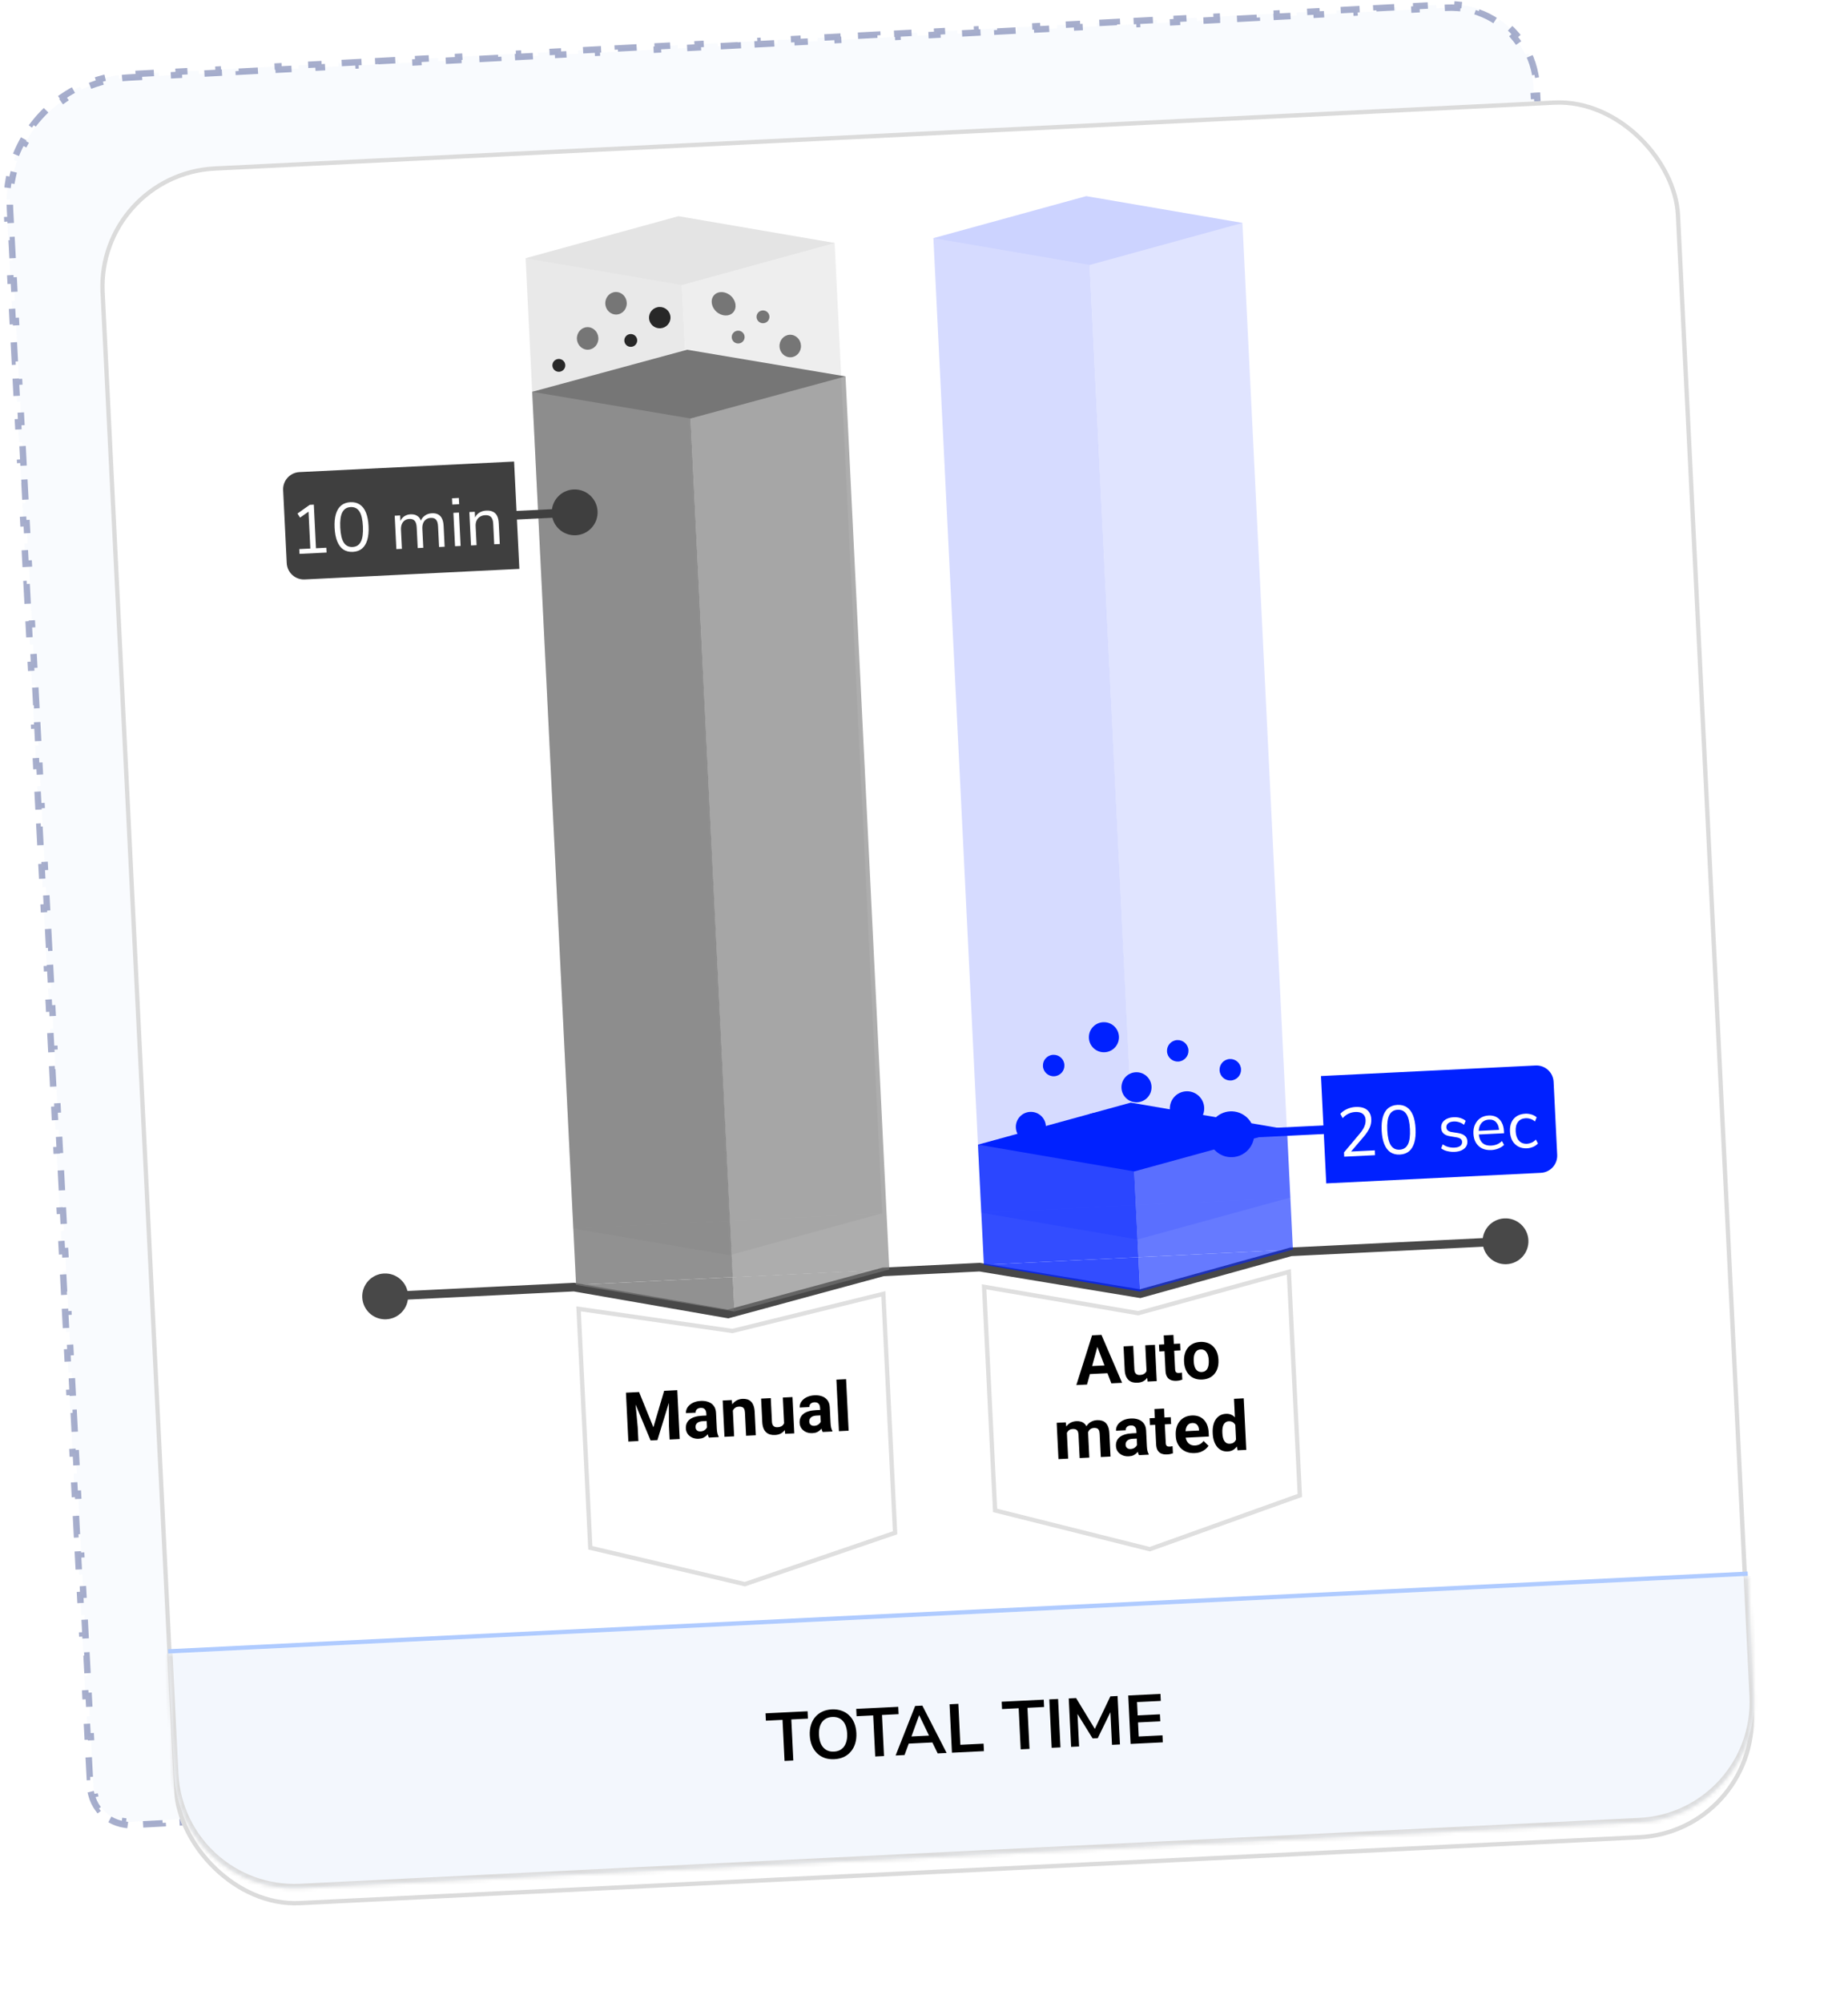
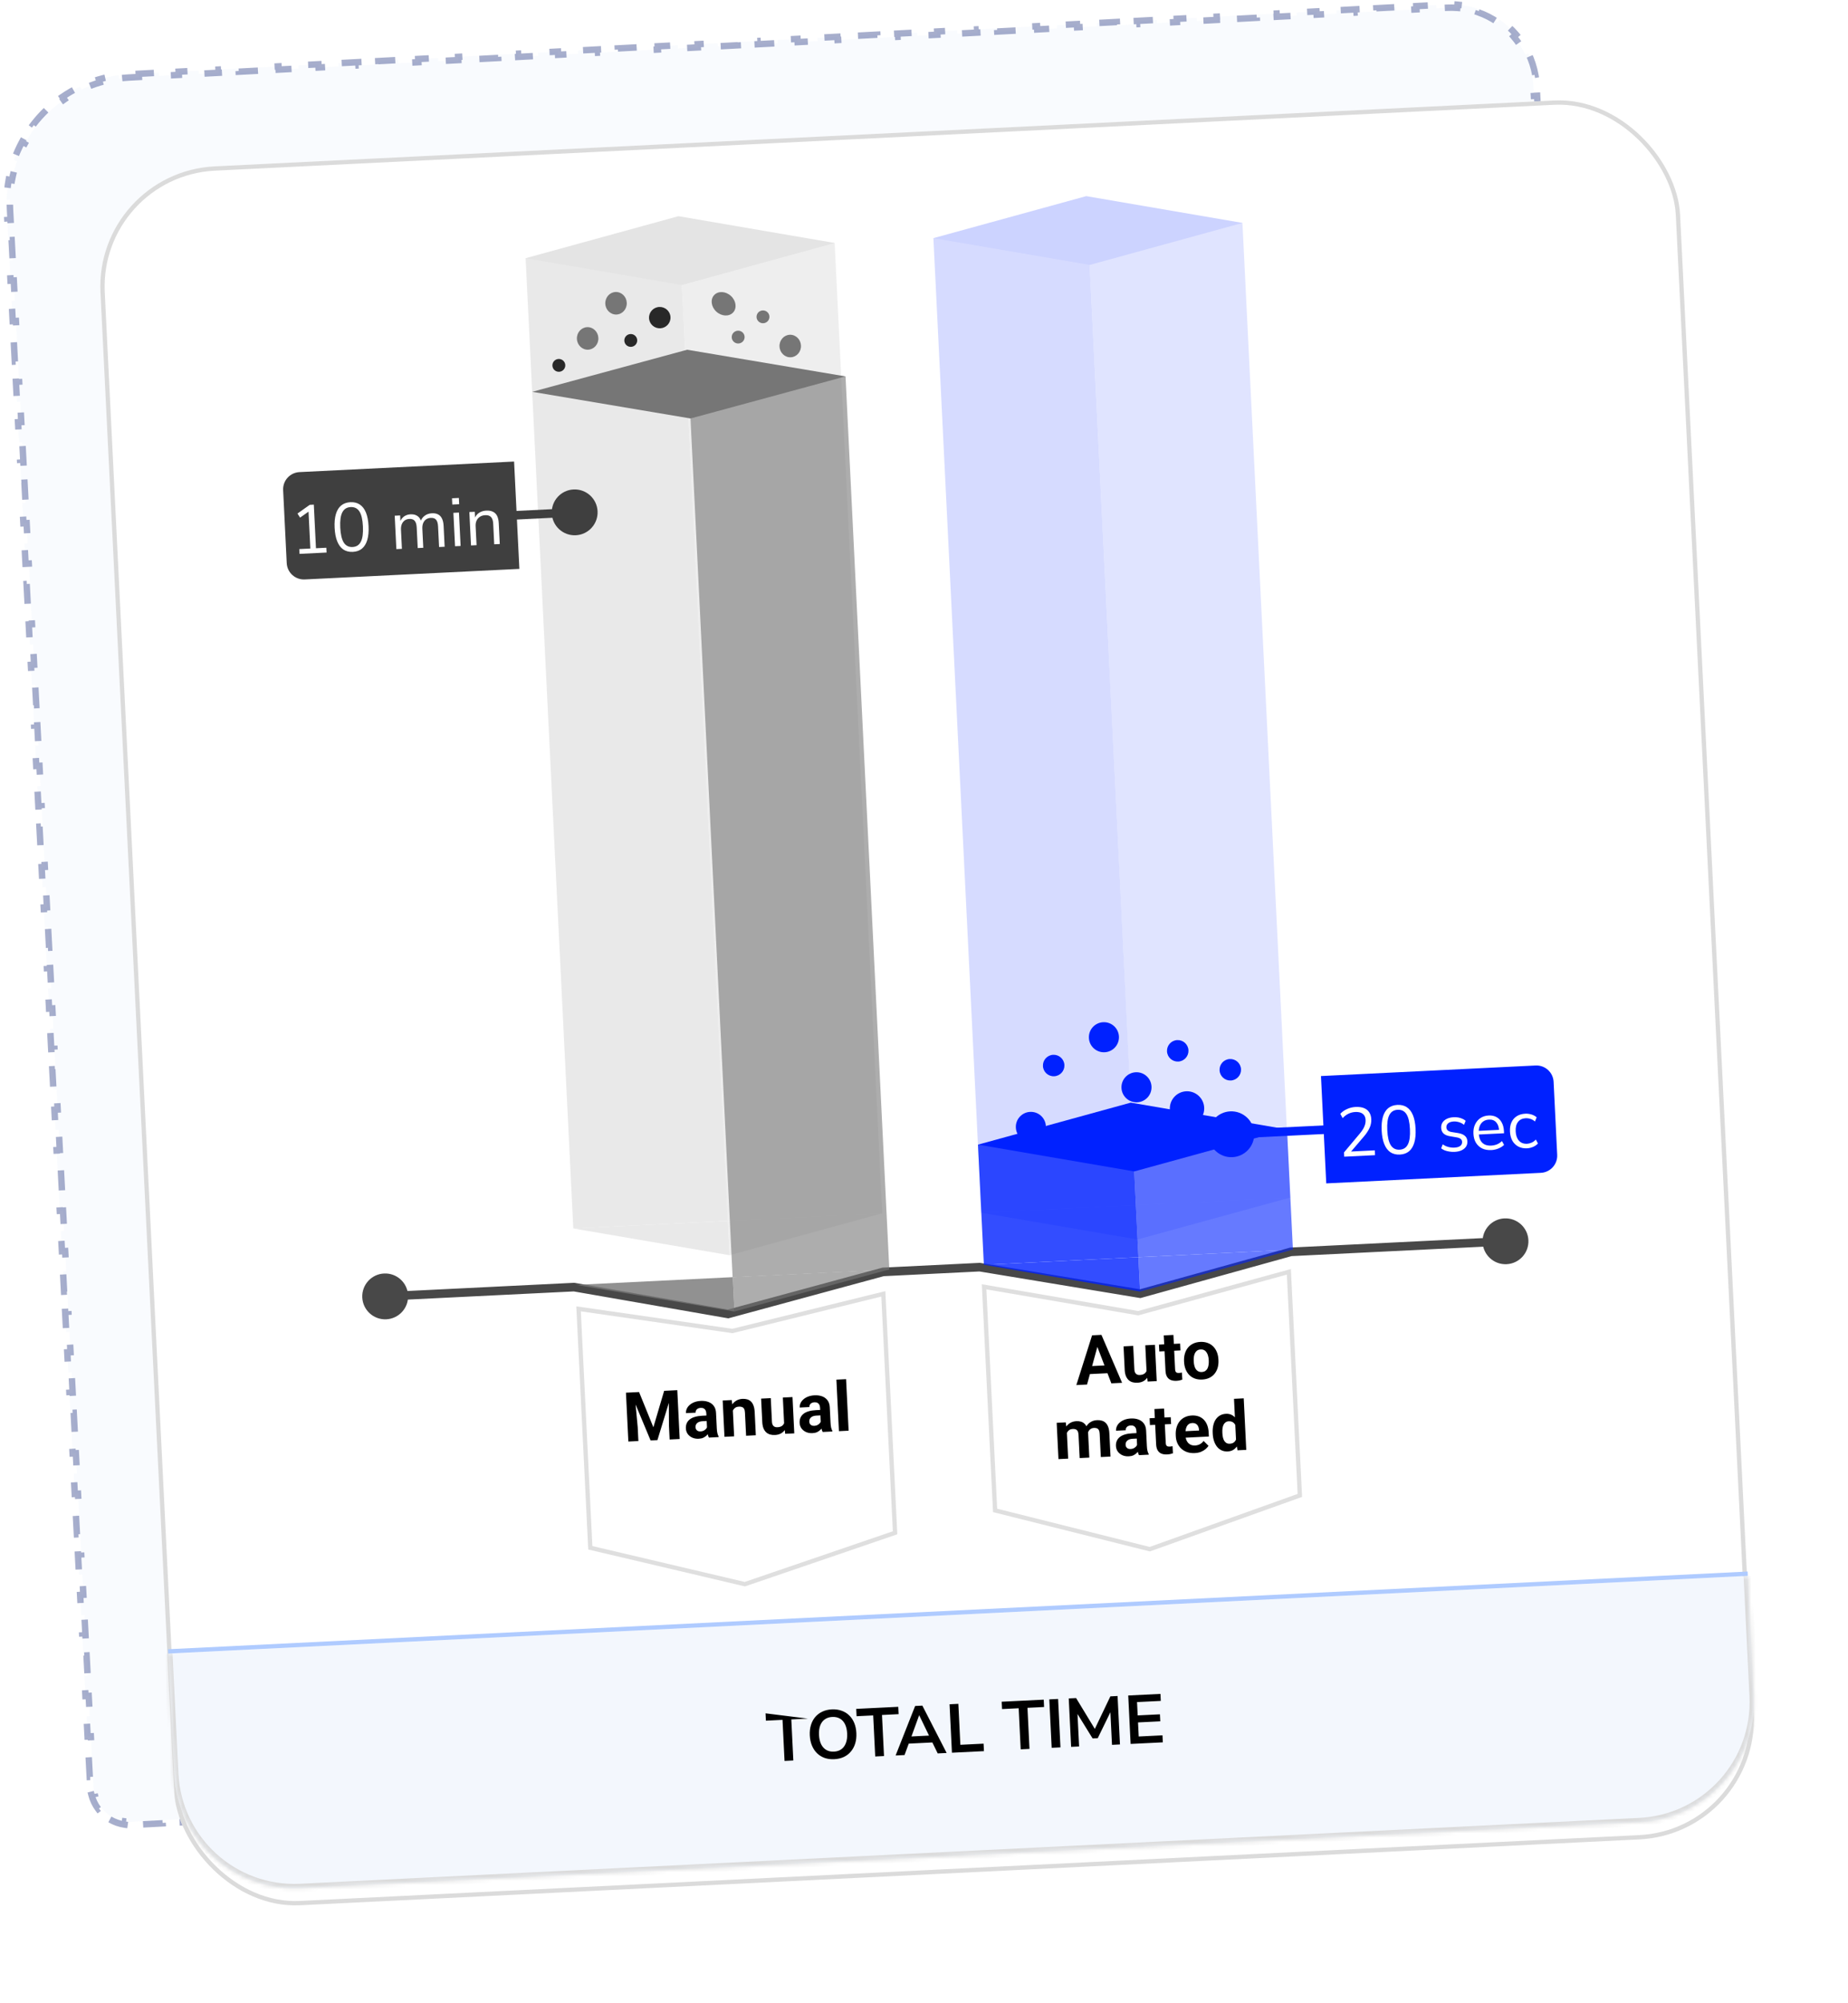
<svg xmlns="http://www.w3.org/2000/svg" width="430" height="466" viewBox="0 0 430 466" fill="none">
  <path opacity="0.54" d="M32.281 17.164L32.32 17.913L29.997 18.036C29.225 18.077 28.461 18.148 27.707 18.247L27.611 17.503C26.032 17.711 24.494 18.04 23.006 18.481L23.217 19.198C21.735 19.637 20.304 20.189 18.934 20.844L18.612 20.169C17.186 20.85 15.825 21.64 14.537 22.528L14.962 23.144C13.698 24.016 12.507 24.985 11.399 26.039L10.883 25.495C9.744 26.578 8.691 27.748 7.734 28.995L8.329 29.452C7.398 30.665 6.561 31.952 5.827 33.301L5.17 32.944C4.423 34.318 3.781 35.754 3.254 37.244L3.959 37.494C3.453 38.926 3.054 40.407 2.774 41.927L2.039 41.791C1.759 43.317 1.593 44.881 1.554 46.473L1.553 46.473L2.302 46.492C2.283 47.252 2.294 48.019 2.335 48.792L2.459 51.144L1.71 51.184L1.959 55.887L2.708 55.847L2.957 60.551L2.208 60.59L2.457 65.295L3.206 65.255L3.455 69.958L2.706 69.998L2.955 74.701L3.704 74.662L3.953 79.365L3.204 79.405L3.454 84.109L4.202 84.07L4.452 88.773L3.703 88.812L3.952 93.516L4.701 93.476L4.95 98.181L4.201 98.22L4.45 102.924L5.199 102.884L5.448 107.587L4.699 107.627L4.948 112.33L5.697 112.291L5.946 116.995L5.197 117.035L5.446 121.738L6.195 121.698L6.444 126.402L5.695 126.441L5.944 131.146L6.693 131.106L6.942 135.81L6.193 135.849L6.442 140.553L7.191 140.513L7.44 145.216L6.691 145.256L6.94 149.96L7.689 149.921L7.938 154.624L7.189 154.664L7.438 159.367L8.187 159.327L8.436 164.032L7.687 164.071L7.936 168.775L8.685 168.735L8.934 173.438L8.185 173.478L8.434 178.182L9.183 178.142L9.432 182.846L8.683 182.886L8.932 187.589L9.681 187.55L9.93 192.253L9.181 192.293L9.43 196.997L10.179 196.957L10.428 201.661L9.679 201.7L9.928 206.404L10.677 206.364L10.926 211.068L10.177 211.108L10.426 215.811L11.175 215.772L11.424 220.475L10.675 220.515L10.924 225.218L11.673 225.179L11.922 229.883L11.173 229.923L11.422 234.626L12.171 234.586L12.42 239.29L11.671 239.329L11.92 244.034L12.669 243.994L12.918 248.697L12.169 248.737L12.418 253.44L13.167 253.401L13.416 258.105L12.668 258.145L12.916 262.848L13.665 262.808L13.914 267.512L13.165 267.551L13.415 272.255L14.164 272.215L14.412 276.92L13.664 276.959L13.913 281.663L14.662 281.623L14.911 286.326L14.162 286.366L14.411 291.07L15.16 291.031L15.409 295.734L14.66 295.774L14.909 300.477L15.658 300.437L15.907 305.141L15.158 305.18L15.407 309.885L16.156 309.845L16.405 314.548L15.656 314.588L15.905 319.292L16.654 319.252L16.903 323.956L16.154 323.996L16.403 328.699L17.152 328.66L17.401 333.363L16.652 333.403L16.901 338.106L17.65 338.066L17.899 342.771L17.15 342.81L17.399 347.514L18.148 347.474L18.397 352.177L17.648 352.217L17.897 356.921L18.646 356.882L18.895 361.585L18.146 361.625L18.395 366.328L19.144 366.289L19.393 370.992L18.644 371.032L18.893 375.736L19.642 375.696L19.891 380.4L19.142 380.439L19.391 385.143L20.14 385.103L20.389 389.807L19.64 389.847L19.889 394.55L20.638 394.511L20.887 399.214L20.138 399.254L20.387 403.957L21.136 403.917L21.385 408.622L20.636 408.661L20.885 413.365L21.634 413.325L21.759 415.677C21.789 416.249 21.875 416.805 22.01 417.338L21.285 417.521C21.591 418.729 22.13 419.838 22.851 420.801L23.451 420.352C24.125 421.252 24.971 422.013 25.937 422.588L25.554 423.231C26.587 423.847 27.747 424.266 28.98 424.443L29.086 423.703C29.631 423.781 30.192 423.807 30.764 423.777L33.11 423.653L33.15 424.402L37.844 424.153L37.804 423.404L42.497 423.156L42.536 423.905L47.229 423.656L47.189 422.907L51.882 422.659L51.922 423.408L56.614 423.16L56.575 422.411L61.268 422.162L61.308 422.911L66.001 422.663L65.961 421.914L70.653 421.665L70.693 422.414L75.386 422.166L75.346 421.417L80.039 421.168L80.078 421.917L84.771 421.669L84.731 420.92L89.425 420.671L89.465 421.42L94.157 421.172L94.118 420.423L98.81 420.174L98.85 420.923L103.543 420.675L103.503 419.926L108.196 419.678L108.235 420.427L112.928 420.178L112.888 419.429L117.582 419.181L117.622 419.93L122.314 419.681L122.275 418.932L126.967 418.684L127.007 419.433L131.699 419.184L131.66 418.435L136.352 418.187L136.392 418.936L141.085 418.687L141.045 417.938L145.739 417.69L145.778 418.439L150.471 418.19L150.431 417.442L155.124 417.193L155.164 417.942L159.856 417.694L159.817 416.945L164.509 416.696L164.549 417.445L169.242 417.197L169.202 416.448L173.896 416.199L173.935 416.948L178.628 416.7L178.588 415.951L183.281 415.702L183.321 416.451L188.013 416.203L187.974 415.454L192.666 415.205L192.706 415.954L197.399 415.706L197.36 414.957L202.052 414.709L202.092 415.458L206.785 415.209L206.745 414.46L211.438 414.212L211.477 414.961L216.17 414.712L216.13 413.963L220.823 413.715L220.863 414.464L225.556 414.215L225.517 413.466L230.209 413.218L230.249 413.967L234.942 413.718L234.902 412.969L239.595 412.721L239.634 413.47L244.327 413.221L244.287 412.473L248.98 412.224L249.02 412.973L253.713 412.725L253.674 411.976L258.366 411.727L258.406 412.476L263.098 412.228L263.059 411.479L267.751 411.23L267.791 411.979L272.484 411.731L272.444 410.982L277.137 410.733L277.176 411.482L281.87 411.234L281.83 410.485L286.523 410.236L286.563 410.985L291.255 410.737L291.216 409.988L295.908 409.74L295.948 410.489L300.641 410.24L300.601 409.491L305.295 409.243L305.334 409.992L310.027 409.743L309.987 408.994L314.68 408.746L314.72 409.495L319.412 409.246L319.373 408.497L324.065 408.249L324.105 408.998L328.797 408.749L328.758 408L333.451 407.752L333.491 408.501L338.184 408.252L338.144 407.503L342.837 407.255L342.876 408.004L347.569 407.756L347.529 407.007L352.222 406.758L352.262 407.507L356.955 407.259L356.916 406.51L361.608 406.261L361.648 407.01L366.341 406.762L366.301 406.013L368.647 405.889C369.219 405.858 369.774 405.773 370.308 405.637L370.492 406.362C371.7 406.056 372.809 405.517 373.771 404.796L373.322 404.197C374.222 403.523 374.983 402.677 375.558 401.711L376.202 402.093C376.818 401.06 377.237 399.9 377.413 398.667L376.672 398.561C376.731 398.153 376.76 397.735 376.759 397.31L376.747 396.883L376.625 394.585L377.374 394.545L377.131 389.949L376.382 389.989L376.139 385.393L376.888 385.353L376.644 380.757L375.895 380.796L375.652 376.201L376.401 376.162L376.158 371.566L375.409 371.605L375.165 367.009L375.914 366.969L375.671 362.373L374.922 362.413L374.679 357.817L375.428 357.777L375.184 353.181L374.435 353.221L374.192 348.625L374.941 348.585L374.698 343.989L373.949 344.029L373.705 339.433L374.454 339.394L374.211 334.798L373.462 334.837L373.219 330.241L373.968 330.202L373.724 325.606L372.975 325.645L372.732 321.049L373.481 321.009L373.238 316.413L372.489 316.453L372.245 311.857L372.994 311.817L372.751 307.221L372.002 307.261L371.759 302.665L372.508 302.625L372.264 298.03L371.515 298.07L371.272 293.473L372.021 293.434L371.778 288.838L371.029 288.877L370.785 284.281L371.534 284.242L371.291 279.645L370.542 279.685L370.299 275.089L371.048 275.049L370.804 270.453L370.055 270.493L369.812 265.897L370.561 265.857L370.318 261.261L369.569 261.301L369.326 256.706L370.075 256.666L369.831 252.07L369.082 252.109L368.839 247.513L369.588 247.474L369.345 242.878L368.596 242.917L368.352 238.321L369.101 238.282L368.858 233.685L368.109 233.725L367.866 229.129L368.615 229.089L368.371 224.493L367.622 224.533L367.379 219.937L368.128 219.897L367.885 215.302L367.136 215.342L366.892 210.746L367.641 210.706L367.398 206.11L366.649 206.149L366.406 201.553L367.155 201.514L366.911 196.918L366.162 196.957L365.919 192.361L366.668 192.321L366.425 187.725L365.676 187.765L365.432 183.169L366.181 183.129L365.938 178.533L365.189 178.573L364.946 173.978L365.695 173.938L365.451 169.342L364.702 169.382L364.459 164.785L365.208 164.746L364.965 160.15L364.216 160.189L363.972 155.593L364.721 155.554L364.478 150.958L363.729 150.997L363.486 146.401L364.235 146.361L363.991 141.765L363.242 141.805L362.999 137.209L363.748 137.169L363.505 132.574L362.756 132.614L362.512 128.018L363.261 127.978L363.018 123.382L362.269 123.422L362.026 118.825L362.775 118.786L362.531 114.19L361.782 114.229L361.539 109.633L362.288 109.594L362.045 104.997L361.296 105.037L361.052 100.441L361.801 100.401L361.558 95.806L360.809 95.846L360.566 91.25L361.315 91.21L361.071 86.614L360.323 86.654L360.079 82.058L360.828 82.018L360.585 77.422L359.836 77.462L359.593 72.865L360.341 72.826L360.098 68.23L359.349 68.269L359.106 63.673L359.855 63.633L359.612 59.038L358.863 59.078L358.619 54.482L359.368 54.442L359.125 49.846L358.376 49.886L358.133 45.29L358.882 45.25L358.638 40.654L357.889 40.694L357.646 36.098L358.395 36.058L358.152 31.462L357.403 31.501L357.159 26.905L357.908 26.866L357.665 22.271L356.916 22.31L356.794 20.012C356.749 19.16 356.649 18.324 356.498 17.508L357.235 17.372C356.912 15.623 356.364 13.958 355.622 12.407L354.947 12.731C354.216 11.203 353.29 9.789 352.204 8.52L352.773 8.032C351.636 6.705 350.331 5.53 348.891 4.541L348.466 5.158C347.089 4.211 345.585 3.44 343.989 2.875L344.239 2.168C342.618 1.594 340.905 1.225 339.131 1.089L339.074 1.836C338.247 1.773 337.405 1.761 336.554 1.806L334.232 1.929L334.192 1.18L329.547 1.426L329.587 2.175L324.942 2.421L324.902 1.672L320.257 1.918L320.297 2.667L315.652 2.913L315.612 2.164L310.968 2.41L311.007 3.159L306.362 3.405L306.323 2.656L301.678 2.902L301.718 3.651L297.073 3.897L297.033 3.148L292.388 3.394L292.428 4.142L287.783 4.388L287.743 3.639L283.098 3.885L283.138 4.634L278.493 4.88L278.454 4.131L273.81 4.377L273.849 5.126L269.204 5.372L269.165 4.623L264.52 4.869L264.56 5.618L259.915 5.864L259.875 5.115L255.23 5.361L255.27 6.11L250.625 6.356L250.585 5.607L245.941 5.853L245.98 6.602L241.335 6.847L241.296 6.098L236.651 6.344L236.69 7.093L232.046 7.339L232.006 6.59L227.361 6.836L227.401 7.585L222.756 7.831L222.716 7.082L218.072 7.328L218.112 8.077L213.467 8.323L213.427 7.574L208.783 7.82L208.822 8.569L204.177 8.815L204.138 8.066L199.493 8.312L199.533 9.061L194.888 9.307L194.848 8.558L190.203 8.803L190.243 9.552L185.598 9.798L185.558 9.049L180.913 9.295L180.953 10.044L176.308 10.29L176.269 9.541L171.624 9.787L171.663 10.536L167.018 10.782L166.979 10.033L162.334 10.279L162.374 11.028L157.73 11.274L157.69 10.525L153.045 10.771L153.085 11.52L148.44 11.766L148.4 11.017L143.755 11.262L143.795 12.011L139.15 12.257L139.111 11.508L134.466 11.754L134.505 12.503L129.861 12.749L129.821 12L125.176 12.246L125.216 12.995L120.571 13.241L120.531 12.492L115.886 12.738L115.926 13.487L111.281 13.733L111.241 12.984L106.597 13.23L106.636 13.979L101.991 14.225L101.952 13.476L97.308 13.722L97.347 14.471L92.703 14.716L92.663 13.967L88.018 14.213L88.058 14.962L83.413 15.208L83.373 14.459L78.728 14.705L78.768 15.454L74.123 15.7L74.084 14.951L69.439 15.197L69.478 15.946L64.834 16.192L64.794 15.443L60.149 15.689L60.189 16.438L55.544 16.684L55.504 15.935L50.859 16.181L50.899 16.93L46.255 17.175L46.215 16.427L41.571 16.672L41.61 17.421L36.965 17.667L36.926 16.918L32.281 17.164Z" fill="#F3F7FD" fill-opacity="0.85" stroke="#5D6AA2" stroke-width="1.5" stroke-dasharray="4.66 4.66" />
  <g filter="url(#filter0_d_16_2418)">
    <rect x="22" y="36.076" width="368" height="405" rx="28" transform="rotate(-2.815 22 36.076)" fill="white" />
    <rect x="22.524" y="36.55" width="367" height="404" rx="27.5" transform="rotate(-2.815 22.524 36.55)" stroke="#DBDBDB" />
  </g>
  <mask id="path-4-inside-1_16_2418" fill="white">
    <path d="M39.143 384.655L406.698 366.579L408.074 394.545C408.833 409.99 396.928 423.127 381.483 423.886L69.859 439.212C54.414 439.971 41.278 428.066 40.518 412.621L39.143 384.655Z" />
  </mask>
  <path d="M39.143 384.655L406.698 366.579L408.074 394.545C408.833 409.99 396.928 423.127 381.483 423.886L69.859 439.212C54.414 439.971 41.278 428.066 40.518 412.621L39.143 384.655Z" fill="#F3F7FD" />
  <path d="M39.143 384.655L406.698 366.579L39.143 384.655ZM409.073 394.496C409.859 410.493 397.529 424.099 381.532 424.885L69.909 440.21C53.912 440.997 40.306 428.667 39.519 412.67L41.517 412.572C42.249 427.465 54.917 438.945 69.81 438.213L381.434 422.888C396.327 422.155 407.807 409.488 407.075 394.594L409.073 394.496ZM69.909 440.21C53.912 440.997 40.306 428.667 39.519 412.67L38.144 384.704L40.141 384.605L41.517 412.572C42.249 427.465 54.917 438.945 69.81 438.213L69.909 440.21ZM407.697 366.53L409.073 394.496C409.859 410.493 397.529 424.099 381.532 424.885L381.434 422.888C396.327 422.155 407.807 409.488 407.075 394.594L405.7 366.628L407.697 366.53Z" fill="#DBDBDB" mask="url(#path-4-inside-1_16_2418)" />
  <g filter="url(#filter1_d_16_2418)">
    <path d="M136.875 356.454L134.094 299.888L170.394 305.112L206.007 296.352L208.788 352.917L173.341 365.039L136.875 356.454Z" fill="white" />
    <path d="M134.623 300.47L170.322 305.607L170.419 305.621L170.514 305.597L205.537 296.983L208.271 352.566L173.316 364.52L137.356 356.054L134.623 300.47Z" stroke="#DFDFDF" />
  </g>
  <g filter="url(#filter2_d_16_2418)">
    <path d="M231.062 347.754L228.455 294.747L264.804 300.969L300.368 291.211L302.975 344.217L267.555 356.902L231.062 347.754Z" fill="white" />
    <path d="M228.985 295.345L264.72 301.462L264.83 301.48L264.937 301.452L299.899 291.857L302.457 343.871L267.529 356.38L231.543 347.358L228.985 295.345Z" stroke="#DFDFDF" />
  </g>
  <g filter="url(#filter3_d_16_2418)">
    <path d="M133.318 251.64C132.053 251.307 131.149 250.192 131.085 248.886L129.207 210.694C129.106 208.646 131.044 207.102 133.018 207.66L164.582 216.572C165.212 216.75 165.882 216.717 166.492 216.478L197.029 204.512C198.938 203.763 201.019 205.109 201.12 207.158L202.998 245.349C203.062 246.656 202.272 247.853 201.046 248.309L168.599 260.359C168.02 260.574 167.388 260.605 166.791 260.448L133.318 251.64Z" fill="white" />
  </g>
  <g filter="url(#filter4_d_16_2418)">
    <path d="M129.879 181.724C128.614 181.391 127.711 180.277 127.646 178.97L125.768 140.779C125.667 138.73 127.606 137.187 129.58 137.744L161.144 146.656C161.773 146.834 162.444 146.801 163.053 146.562L193.59 134.596C195.5 133.848 197.581 135.194 197.681 137.242L199.56 175.434C199.624 176.74 198.834 177.938 197.608 178.393L165.16 190.444C164.581 190.659 163.95 190.69 163.352 190.533L129.879 181.724Z" fill="white" />
  </g>
  <path d="M89.885 306.901C92.827 306.757 95.094 304.255 94.95 301.313C94.805 298.371 92.303 296.103 89.361 296.248C86.419 296.392 84.151 298.895 84.296 301.837C84.441 304.779 86.943 307.046 89.885 306.901ZM133.57 299.413L133.741 298.428L133.632 298.409L133.52 298.415L133.57 299.413ZM169.42 305.66L169.248 306.645L169.467 306.683L169.682 306.625L169.42 305.66ZM205.483 295.877L205.434 294.878L205.325 294.883L205.221 294.912L205.483 295.877ZM227.956 294.772L228.119 293.785L228.013 293.768L227.906 293.773L227.956 294.772ZM265.304 300.945L265.141 301.931L265.359 301.967L265.571 301.908L265.304 300.945ZM300.368 291.21L300.319 290.212L300.208 290.217L300.101 290.247L300.368 291.21ZM350.57 294.081C353.512 293.937 355.779 291.435 355.635 288.493C355.49 285.551 352.988 283.283 350.046 283.428C347.104 283.572 344.836 286.075 344.981 289.016C345.125 291.958 347.628 294.226 350.57 294.081ZM89.623 301.575L89.672 302.573L133.619 300.412L133.57 299.413L133.52 298.415L89.574 300.576L89.623 301.575ZM133.57 299.413L133.398 300.399L169.248 306.645L169.42 305.66L169.591 304.675L133.741 298.428L133.57 299.413ZM169.42 305.66L169.682 306.625L205.745 296.842L205.483 295.877L205.221 294.912L169.158 304.695L169.42 305.66ZM205.483 295.877L205.532 296.876L228.005 295.77L227.956 294.772L227.906 293.773L205.434 294.878L205.483 295.877ZM227.956 294.772L227.792 295.758L265.141 301.931L265.304 300.945L265.467 299.958L228.119 293.785L227.956 294.772ZM265.304 300.945L265.571 301.908L300.636 292.174L300.368 291.21L300.101 290.247L265.036 299.981L265.304 300.945ZM300.368 291.21L300.417 292.209L350.357 289.753L350.308 288.755L350.259 287.756L300.319 290.212L300.368 291.21Z" fill="#484848" />
  <circle cx="131.769" cy="120.285" r="2.5" transform="rotate(-92.815 131.769 120.285)" fill="#0021FF" />
  <g opacity="0.2">
    <g opacity="0.8">
      <path d="M169.749 291.999L133.4 285.777L169.356 284.009L169.749 291.999Z" fill="#767676" />
      <rect x="122.299" y="60.05" width="36" height="226" transform="rotate(-2.815 122.299 60.05)" fill="#767676" />
    </g>
    <g opacity="0.6">
      <path d="M169.749 292L205.313 282.241L169.356 284.009L169.749 292Z" fill="#767676" />
      <rect width="36" height="226" transform="matrix(-0.999 0.049 0.049 0.999 194.212 56.513)" fill="#767676" />
    </g>
    <rect width="36.878" height="36.878" transform="matrix(0.986 0.169 -0.964 0.265 157.862 50.291)" fill="#767676" />
  </g>
  <g opacity="0.8">
    <path d="M170.893 305.087L134.044 298.89L170.5 297.097L170.893 305.087Z" fill="#767676" />
-     <rect x="123.828" y="91.14" width="36.5" height="208" transform="rotate(-2.815 123.828 91.14)" fill="#767676" />
  </g>
  <g opacity="0.6">
    <path d="M170.893 305.087L206.956 295.304L170.5 297.097L170.893 305.087Z" fill="#767676" />
    <rect width="36.5" height="208" transform="matrix(-0.999 0.049 0.049 0.999 196.74 87.555)" fill="#767676" />
  </g>
  <rect width="37.366" height="37.366" transform="matrix(0.986 0.166 -0.965 0.262 159.891 81.357)" fill="#767676" />
  <g opacity="0.2">
    <g opacity="0.8">
      <path d="M264.684 288.332L228.334 282.11L264.291 280.342L264.684 288.332Z" fill="#0021FF" />
      <rect x="217.184" y="55.383" width="36" height="227" transform="rotate(-2.815 217.184 55.383)" fill="#0021FF" />
    </g>
    <g opacity="0.6">
      <path d="M264.684 288.332L300.247 278.573L264.291 280.342L264.684 288.332Z" fill="#0021FF" />
      <rect width="36" height="227" transform="matrix(-0.999 0.049 0.049 0.999 289.097 51.847)" fill="#0021FF" />
    </g>
    <rect width="36.878" height="36.878" transform="matrix(0.986 0.169 -0.964 0.265 252.748 45.625)" fill="#0021FF" />
  </g>
  <g opacity="0.8">
    <path d="M265.279 300.445L228.93 294.223L264.886 292.455L265.279 300.445Z" fill="#0021FF" />
    <rect x="227.554" y="266.257" width="36" height="28" transform="rotate(-2.815 227.554 266.257)" fill="#0021FF" />
  </g>
  <g opacity="0.6">
    <path d="M265.279 300.445L300.843 290.687L264.886 292.455L265.279 300.445Z" fill="#0021FF" />
    <rect width="36" height="28" transform="matrix(-0.999 0.049 0.049 0.999 299.468 262.72)" fill="#0021FF" />
  </g>
  <rect width="36.878" height="36.878" transform="matrix(0.986 0.169 -0.964 0.265 263.118 256.498)" fill="#0021FF" />
  <ellipse cx="146.769" cy="79.196" rx="1.491" ry="1.5" transform="rotate(87.185 146.769 79.196)" fill="#282828" />
  <ellipse cx="130.033" cy="84.994" rx="1.491" ry="1.5" transform="rotate(87.185 130.033 84.994)" fill="#282828" />
  <ellipse cx="2.991" cy="2.492" rx="2.991" ry="2.492" transform="matrix(0.737 0.676 -0.681 0.732 167.87 66.822)" fill="#767676" />
  <ellipse cx="143.34" cy="70.547" rx="2.623" ry="2.5" transform="rotate(87.185 143.34 70.547)" fill="#767676" />
  <ellipse cx="177.536" cy="73.702" rx="1.491" ry="1.5" transform="rotate(87.185 177.536 73.702)" fill="#767676" />
  <ellipse cx="153.516" cy="73.889" rx="2.485" ry="2.5" transform="rotate(87.185 153.516 73.889)" fill="#282828" />
  <ellipse cx="136.733" cy="78.725" rx="2.623" ry="2.5" transform="rotate(87.185 136.733 78.725)" fill="#767676" />
  <ellipse cx="171.761" cy="78.417" rx="1.491" ry="1.5" transform="rotate(87.185 171.761 78.417)" fill="#767676" />
  <ellipse cx="183.877" cy="80.495" rx="2.623" ry="2.5" transform="rotate(87.185 183.877 80.495)" fill="#767676" />
  <path d="M128.39 119.45C128.535 122.392 131.037 124.66 133.979 124.515C136.921 124.371 139.189 121.868 139.044 118.927C138.9 115.985 136.397 113.717 133.455 113.862C130.513 114.006 128.246 116.508 128.39 119.45ZM81.78 121.743L81.829 122.741L133.766 120.187L133.717 119.188L133.668 118.19L81.731 120.744L81.78 121.743Z" fill="#3F3F3F" />
  <path d="M291.835 263.596C291.69 260.654 289.188 258.387 286.246 258.531C283.304 258.676 281.036 261.178 281.181 264.12C281.326 267.062 283.828 269.33 286.77 269.185C289.712 269.04 291.979 266.538 291.835 263.596ZM317.97 262.311L317.921 261.312L286.459 262.859L286.508 263.858L286.557 264.857L318.019 263.31L317.97 262.311Z" fill="#0021FF" />
  <path d="M307.368 250.317L357.307 247.861C359.514 247.753 361.391 249.454 361.499 251.66L362.334 268.64C362.443 270.846 360.742 272.723 358.535 272.831L308.596 275.287L307.368 250.317Z" fill="#0021FF" />
  <path d="M312.775 269.074L312.726 268.083L316.373 263.739C316.716 263.327 316.991 262.945 317.198 262.593C317.404 262.231 317.553 261.882 317.643 261.546C317.733 261.211 317.77 260.872 317.753 260.531C317.722 259.892 317.501 259.417 317.09 259.106C316.69 258.784 316.117 258.642 315.371 258.678C314.796 258.707 314.263 258.839 313.773 259.077C313.293 259.304 312.84 259.646 312.414 260.105L311.868 259.107C312.263 258.66 312.773 258.293 313.4 258.006C314.037 257.708 314.712 257.541 315.426 257.506C316.182 257.469 316.827 257.555 317.361 257.763C317.894 257.972 318.306 258.299 318.594 258.744C318.883 259.178 319.043 259.72 319.075 260.37C319.092 260.711 319.066 261.049 318.997 261.383C318.938 261.707 318.831 262.038 318.677 262.376C318.533 262.704 318.341 263.044 318.102 263.398C317.874 263.751 317.593 264.117 317.259 264.496L314.048 268.259L314.03 267.891L319.895 267.603L319.95 268.721L312.775 269.074ZM325.72 268.582C324.868 268.624 324.132 268.441 323.514 268.034C322.906 267.615 322.432 266.981 322.091 266.133C321.751 265.285 321.55 264.237 321.488 262.991C321.426 261.734 321.524 260.672 321.78 259.805C322.036 258.927 322.446 258.256 323.011 257.79C323.586 257.324 324.299 257.07 325.152 257.028C326.015 256.985 326.75 257.168 327.357 257.576C327.965 257.984 328.439 258.607 328.779 259.445C329.119 260.282 329.32 261.33 329.382 262.587C329.444 263.844 329.347 264.911 329.091 265.789C328.835 266.667 328.425 267.343 327.861 267.82C327.297 268.285 326.583 268.539 325.72 268.582ZM325.664 267.447C326.559 267.403 327.201 266.993 327.59 266.215C327.99 265.437 328.15 264.249 328.071 262.651C327.993 261.053 327.722 259.897 327.26 259.183C326.797 258.458 326.113 258.118 325.208 258.162C324.323 258.206 323.681 258.611 323.281 259.379C322.881 260.146 322.72 261.323 322.798 262.911C322.876 264.509 323.147 265.675 323.611 266.411C324.085 267.146 324.769 267.491 325.664 267.447ZM338.448 267.956C338.043 267.976 337.647 267.953 337.259 267.886C336.882 267.83 336.525 267.741 336.188 267.618C335.861 267.485 335.576 267.323 335.331 267.132L335.702 266.201C335.968 266.391 336.253 266.547 336.558 266.671C336.863 266.784 337.171 266.865 337.483 266.914C337.795 266.963 338.111 266.979 338.431 266.964C339.038 266.934 339.491 266.799 339.789 266.56C340.087 266.321 340.226 266.01 340.207 265.627C340.193 265.328 340.08 265.099 339.869 264.938C339.658 264.767 339.331 264.645 338.89 264.57L337.42 264.322C336.742 264.217 336.229 264.001 335.882 263.677C335.546 263.352 335.364 262.917 335.338 262.374C335.314 261.895 335.417 261.478 335.645 261.125C335.883 260.761 336.227 260.472 336.675 260.258C337.124 260.043 337.652 259.921 338.259 259.891C338.622 259.874 338.97 259.894 339.304 259.952C339.638 260.011 339.952 260.107 340.247 260.242C340.552 260.366 340.816 260.529 341.04 260.732L340.653 261.664C340.441 261.482 340.205 261.334 339.943 261.218C339.68 261.092 339.409 261.004 339.129 260.954C338.859 260.893 338.585 260.869 338.308 260.882C337.711 260.912 337.264 261.051 336.967 261.301C336.67 261.55 336.53 261.867 336.549 262.25C336.564 262.549 336.672 262.789 336.873 262.971C337.074 263.154 337.379 263.277 337.788 263.343L339.257 263.575C339.957 263.69 340.486 263.904 340.843 264.218C341.21 264.52 341.408 264.948 341.435 265.502C341.458 265.971 341.35 266.387 341.112 266.752C340.873 267.105 340.524 267.389 340.064 267.604C339.615 267.808 339.076 267.925 338.448 267.956ZM347.02 267.534C346.2 267.575 345.484 267.45 344.871 267.159C344.269 266.858 343.788 266.417 343.429 265.837C343.08 265.256 342.885 264.55 342.844 263.719C342.804 262.909 342.929 262.198 343.22 261.586C343.509 260.963 343.923 260.467 344.46 260.099C345.008 259.73 345.65 259.528 346.385 259.492C347.088 259.457 347.697 259.582 348.213 259.866C348.729 260.151 349.134 260.569 349.428 261.12C349.733 261.671 349.905 262.341 349.944 263.129L349.968 263.625L343.847 263.926L343.806 263.079L349.063 262.82L348.818 263.041C348.776 262.188 348.552 261.537 348.145 261.087C347.749 260.626 347.188 260.413 346.464 260.449C345.92 260.476 345.463 260.626 345.092 260.901C344.731 261.164 344.466 261.525 344.296 261.981C344.126 262.428 344.055 262.944 344.084 263.53L344.089 263.626C344.121 264.275 344.249 264.819 344.474 265.257C344.709 265.694 345.04 266.019 345.467 266.233C345.893 266.436 346.394 266.524 346.969 266.496C347.427 266.473 347.866 266.382 348.286 266.223C348.715 266.052 349.113 265.792 349.481 265.443L349.973 266.332C349.637 266.669 349.202 266.946 348.668 267.165C348.134 267.383 347.585 267.507 347.02 267.534ZM355.318 267.126C354.54 267.165 353.861 267.027 353.279 266.714C352.698 266.401 352.238 265.948 351.899 265.356C351.57 264.753 351.386 264.046 351.346 263.237C351.306 262.416 351.42 261.701 351.689 261.089C351.969 260.477 352.383 259.998 352.932 259.65C353.481 259.303 354.144 259.11 354.922 259.072C355.401 259.048 355.88 259.11 356.357 259.258C356.834 259.405 357.235 259.626 357.559 259.919L357.158 260.884C356.834 260.601 356.482 260.4 356.103 260.279C355.734 260.159 355.384 260.107 355.054 260.123C354.244 260.163 353.633 260.449 353.222 260.982C352.81 261.504 352.627 262.239 352.673 263.187C352.719 264.114 352.974 264.839 353.437 265.361C353.9 265.872 354.536 266.107 355.346 266.068C355.676 266.051 356.019 265.965 356.375 265.809C356.741 265.652 357.071 265.411 357.364 265.087L357.858 266.008C357.564 266.332 357.182 266.597 356.712 266.801C356.251 266.995 355.787 267.103 355.318 267.126Z" fill="white" />
  <path d="M119.62 107.367L69.68 109.823C67.474 109.931 65.773 111.808 65.881 114.015L66.716 130.994C66.825 133.2 68.701 134.901 70.908 134.793L120.848 132.337L119.62 107.367Z" fill="#3F3F3F" />
  <path d="M69.692 128.845L69.637 127.727L72.21 127.6L71.767 118.587L72.454 118.553L69.822 120.413L69.215 119.465L72.079 117.434L73.021 117.388L73.52 127.536L75.933 127.417L75.989 128.536L69.692 128.845ZM82.094 128.379C81.242 128.421 80.507 128.239 79.888 127.831C79.28 127.412 78.806 126.779 78.465 125.931C78.125 125.082 77.924 124.035 77.862 122.789C77.8 121.531 77.898 120.469 78.154 119.602C78.41 118.725 78.82 118.053 79.385 117.588C79.96 117.121 80.673 116.867 81.526 116.825C82.389 116.783 83.124 116.966 83.731 117.374C84.339 117.782 84.813 118.405 85.153 119.242C85.493 120.08 85.694 121.127 85.756 122.384C85.818 123.641 85.721 124.709 85.465 125.587C85.209 126.464 84.799 127.141 84.235 127.617C83.671 128.083 82.957 128.337 82.094 128.379ZM82.038 127.245C82.933 127.201 83.575 126.79 83.964 126.013C84.364 125.235 84.524 124.047 84.445 122.449C84.367 120.851 84.096 119.695 83.634 118.98C83.171 118.256 82.487 117.916 81.582 117.96C80.697 118.004 80.055 118.409 79.655 119.176C79.255 119.943 79.094 121.121 79.172 122.708C79.25 124.306 79.521 125.473 79.985 126.208C80.459 126.943 81.143 127.289 82.038 127.245ZM92.226 127.737L91.844 119.97L93.106 119.908L93.191 121.634L93.015 121.643C93.124 121.242 93.294 120.898 93.525 120.609C93.767 120.308 94.055 120.081 94.389 119.925C94.733 119.759 95.113 119.665 95.528 119.645C96.189 119.613 96.729 119.746 97.15 120.046C97.581 120.334 97.881 120.806 98.052 121.459L97.813 121.471C97.975 120.865 98.293 120.379 98.766 120.014C99.25 119.638 99.822 119.434 100.482 119.401C101.068 119.373 101.553 119.461 101.937 119.666C102.332 119.871 102.636 120.198 102.85 120.647C103.064 121.085 103.188 121.65 103.222 122.342L103.46 127.185L102.166 127.248L101.931 122.47C101.896 121.756 101.747 121.24 101.486 120.922C101.224 120.593 100.8 120.443 100.215 120.472C99.799 120.492 99.436 120.612 99.127 120.83C98.828 121.047 98.602 121.347 98.45 121.728C98.308 122.098 98.249 122.534 98.274 123.034L98.49 127.429L97.196 127.493L96.961 122.714C96.926 122.001 96.772 121.485 96.5 121.167C96.238 120.838 95.82 120.688 95.245 120.716C94.818 120.737 94.456 120.857 94.157 121.074C93.858 121.292 93.632 121.591 93.48 121.972C93.338 122.343 93.279 122.778 93.304 123.279L93.52 127.673L92.226 127.737ZM105.244 117.373L105.172 115.919L106.77 115.84L106.842 117.294L105.244 117.373ZM105.88 127.066L105.498 119.299L106.793 119.235L107.175 127.002L105.88 127.066ZM109.595 126.883L109.213 119.116L110.475 119.054L110.56 120.78L110.384 120.789C110.578 120.16 110.917 119.679 111.403 119.345C111.898 119 112.476 118.812 113.137 118.779C113.755 118.749 114.272 118.835 114.688 119.039C115.113 119.232 115.439 119.552 115.664 120C115.889 120.449 116.018 121.019 116.052 121.711L116.291 126.554L114.996 126.617L114.762 121.855C114.738 121.376 114.655 120.984 114.512 120.682C114.38 120.379 114.177 120.159 113.903 120.023C113.64 119.886 113.301 119.828 112.885 119.849C112.416 119.872 112.011 119.993 111.67 120.213C111.328 120.433 111.07 120.728 110.896 121.1C110.722 121.472 110.647 121.902 110.671 122.393L110.889 126.819L109.595 126.883Z" fill="white" />
  <path d="M146.719 323.922L148.701 323.825L152.03 332.023L154.538 323.538L156.52 323.44L152.974 335.003L151.382 335.082L146.719 323.922ZM145.65 323.975L147.624 323.878L148.383 331.991L148.542 335.221L146.209 335.336L145.65 323.975ZM155.615 323.485L157.596 323.387L158.155 334.749L155.814 334.864L155.655 331.633L155.615 323.485ZM164.53 332.526L164.345 328.765C164.332 328.495 164.276 328.266 164.179 328.077C164.08 327.884 163.935 327.737 163.742 327.637C163.555 327.537 163.316 327.494 163.024 327.508C162.775 327.521 162.561 327.576 162.383 327.673C162.205 327.765 162.071 327.894 161.98 328.06C161.889 328.221 161.848 328.408 161.859 328.622L159.611 328.732C159.594 328.373 159.66 328.028 159.811 327.698C159.961 327.367 160.189 327.072 160.495 326.812C160.8 326.546 161.167 326.333 161.597 326.171C162.033 326.008 162.523 325.914 163.07 325.887C163.725 325.855 164.313 325.935 164.834 326.129C165.354 326.322 165.771 326.63 166.084 327.053C166.402 327.475 166.577 328.014 166.609 328.67L166.787 332.283C166.809 332.745 166.857 333.124 166.929 333.418C167 333.706 167.096 333.957 167.216 334.17L167.222 334.303L164.952 334.414C164.831 334.191 164.734 333.909 164.66 333.568C164.591 333.222 164.547 332.875 164.53 332.526ZM164.668 329.274L164.746 330.545L163.489 330.606C163.193 330.621 162.937 330.668 162.722 330.746C162.507 330.824 162.332 330.929 162.198 331.061C162.063 331.188 161.966 331.333 161.906 331.498C161.852 331.662 161.829 331.841 161.839 332.033C161.848 332.226 161.901 332.398 161.997 332.549C162.093 332.696 162.226 332.809 162.397 332.889C162.568 332.965 162.765 332.997 162.989 332.986C163.327 332.969 163.617 332.887 163.86 332.739C164.103 332.592 164.288 332.416 164.413 332.212C164.544 332.007 164.608 331.816 164.604 331.639L165.244 332.562C165.171 332.779 165.068 333.006 164.933 333.242C164.804 333.478 164.635 333.702 164.427 333.916C164.218 334.124 163.963 334.301 163.663 334.446C163.362 334.586 163.001 334.667 162.579 334.687C162.044 334.714 161.552 334.631 161.105 334.439C160.662 334.242 160.304 333.96 160.03 333.593C159.762 333.22 159.615 332.789 159.591 332.3C159.57 331.858 159.634 331.461 159.783 331.109C159.933 330.758 160.163 330.457 160.474 330.207C160.79 329.952 161.19 329.752 161.673 329.609C162.155 329.46 162.719 329.369 163.364 329.338L164.668 329.274ZM170.493 327.485L170.82 334.126L168.572 334.236L168.157 325.793L170.264 325.69L170.493 327.485ZM170.27 329.624L169.661 329.654C169.63 329.03 169.683 328.464 169.82 327.956C169.957 327.444 170.162 327.004 170.436 326.636C170.709 326.262 171.042 325.972 171.433 325.765C171.829 325.553 172.277 325.434 172.777 325.41C173.172 325.39 173.536 325.43 173.87 325.528C174.203 325.626 174.493 325.795 174.739 326.033C174.991 326.271 175.189 326.592 175.334 326.997C175.485 327.401 175.574 327.9 175.603 328.493L175.868 333.877L173.605 333.989L173.34 328.597C173.322 328.222 173.255 327.933 173.141 327.731C173.027 327.528 172.866 327.389 172.659 327.316C172.457 327.237 172.211 327.205 171.919 327.22C171.617 327.234 171.358 327.307 171.14 327.438C170.927 327.568 170.753 327.744 170.618 327.964C170.488 328.179 170.393 328.429 170.334 328.713C170.275 328.998 170.254 329.301 170.27 329.624ZM182.472 331.527L182.156 325.105L184.403 324.994L184.818 333.437L182.704 333.541L182.472 331.527ZM182.636 329.782L183.299 329.734C183.326 330.296 183.287 330.822 183.181 331.312C183.074 331.797 182.9 332.223 182.657 332.589C182.414 332.951 182.1 333.24 181.714 333.457C181.328 333.669 180.867 333.788 180.331 333.814C179.92 333.835 179.538 333.796 179.184 333.699C178.835 333.596 178.529 333.426 178.267 333.188C178.01 332.946 177.801 332.63 177.642 332.241C177.487 331.848 177.395 331.37 177.368 330.808L177.099 325.354L179.347 325.243L179.616 330.713C179.628 330.963 179.667 331.172 179.733 331.341C179.804 331.509 179.896 331.646 180.011 331.749C180.125 331.853 180.257 331.925 180.405 331.965C180.558 332.004 180.726 332.019 180.908 332.01C181.371 331.988 181.73 331.876 181.986 331.676C182.247 331.475 182.425 331.211 182.518 330.883C182.617 330.55 182.656 330.183 182.636 329.782ZM190.998 331.225L190.813 327.464C190.8 327.193 190.744 326.964 190.647 326.776C190.548 326.582 190.403 326.436 190.21 326.336C190.023 326.235 189.784 326.192 189.492 326.207C189.243 326.219 189.029 326.274 188.851 326.371C188.673 326.463 188.539 326.593 188.448 326.759C188.357 326.92 188.316 327.107 188.327 327.32L186.079 327.431C186.062 327.072 186.128 326.727 186.279 326.396C186.43 326.065 186.657 325.77 186.963 325.51C187.268 325.245 187.635 325.031 188.065 324.869C188.501 324.707 188.991 324.612 189.538 324.585C190.193 324.553 190.781 324.634 191.302 324.827C191.822 325.021 192.239 325.329 192.552 325.751C192.87 326.174 193.045 326.713 193.077 327.368L193.255 330.981C193.277 331.444 193.325 331.822 193.397 332.116C193.468 332.404 193.564 332.655 193.684 332.868L193.69 333.001L191.42 333.113C191.299 332.889 191.202 332.607 191.128 332.267C191.059 331.921 191.015 331.573 190.998 331.225ZM191.136 327.972L191.214 329.243L189.957 329.305C189.661 329.319 189.405 329.366 189.19 329.444C188.975 329.523 188.8 329.628 188.666 329.759C188.531 329.886 188.434 330.032 188.374 330.196C188.32 330.361 188.297 330.539 188.307 330.731C188.316 330.924 188.369 331.096 188.465 331.248C188.561 331.394 188.694 331.508 188.865 331.588C189.036 331.663 189.233 331.695 189.457 331.684C189.795 331.667 190.085 331.585 190.328 331.438C190.571 331.29 190.756 331.114 190.881 330.91C191.012 330.705 191.076 330.514 191.072 330.337L191.712 331.26C191.639 331.477 191.536 331.704 191.401 331.94C191.272 332.176 191.103 332.401 190.895 332.614C190.686 332.823 190.431 333 190.131 333.145C189.83 333.285 189.469 333.365 189.047 333.386C188.512 333.412 188.02 333.329 187.573 333.138C187.13 332.94 186.772 332.658 186.498 332.291C186.23 331.918 186.083 331.487 186.059 330.998C186.038 330.556 186.102 330.159 186.251 329.808C186.401 329.456 186.631 329.156 186.942 328.906C187.258 328.65 187.658 328.451 188.141 328.307C188.623 328.158 189.187 328.068 189.832 328.036L191.136 327.972ZM196.87 320.83L197.459 332.816L195.204 332.927L194.615 320.941L196.87 320.83Z" fill="black" />
-   <path d="M182.55 409.641L182.08 400.084L178.212 400.274L178.128 398.564L187.908 398.083L187.993 399.793L184.125 399.984L184.595 409.54L182.55 409.641ZM194.13 409.231C193.309 409.272 192.557 409.175 191.873 408.942C191.198 408.697 190.609 408.331 190.105 407.843C189.611 407.355 189.218 406.76 188.927 406.059C188.637 405.358 188.47 404.57 188.427 403.697C188.383 402.812 188.472 402.012 188.693 401.297C188.914 400.57 189.246 399.945 189.69 399.421C190.145 398.887 190.695 398.47 191.343 398.171C192 397.861 192.739 397.686 193.56 397.645C194.38 397.605 195.127 397.707 195.802 397.952C196.486 398.185 197.075 398.54 197.568 399.018C198.072 399.495 198.47 400.084 198.76 400.786C199.051 401.476 199.217 402.264 199.261 403.148C199.304 404.032 199.216 404.837 198.995 405.564C198.775 406.29 198.437 406.921 197.983 407.456C197.539 407.99 196.989 408.413 196.331 408.723C195.684 409.021 194.95 409.191 194.13 409.231ZM194.043 407.473C194.736 407.439 195.314 407.251 195.777 406.908C196.252 406.564 196.602 406.082 196.828 405.462C197.064 404.842 197.162 404.111 197.12 403.269C197.078 402.417 196.915 401.699 196.63 401.115C196.344 400.52 195.949 400.08 195.444 399.795C194.938 399.5 194.339 399.369 193.646 399.403C192.964 399.437 192.386 399.625 191.912 399.969C191.437 400.302 191.081 400.779 190.845 401.399C190.619 402.008 190.526 402.739 190.568 403.591C190.61 404.433 190.773 405.151 191.059 405.746C191.355 406.34 191.756 406.785 192.262 407.08C192.767 407.376 193.361 407.507 194.043 407.473ZM203.649 408.603L203.179 399.046L199.312 399.237L199.228 397.527L209.008 397.046L209.092 398.756L205.225 398.946L205.695 408.502L203.649 408.603ZM208.395 408.37L212.939 396.852L214.617 396.77L220.269 407.786L218.191 407.888L216.677 404.79L217.568 405.307L210.824 405.639L211.659 405.037L210.472 408.267L208.395 408.37ZM213.863 399.034L211.887 404.465L211.447 403.974L216.784 403.712L216.41 404.243L213.895 399.032L213.863 399.034ZM221.501 407.725L220.947 396.459L222.993 396.358L223.461 405.883L228.863 405.617L228.948 407.359L221.501 407.725ZM237.499 406.938L237.029 397.382L233.162 397.572L233.078 395.862L242.858 395.381L242.942 397.091L239.074 397.281L239.544 406.838L237.499 406.938ZM244.708 406.584L244.154 395.317L246.199 395.217L246.753 406.483L244.708 406.584ZM249.234 406.361L248.68 395.095L250.39 395.011L255.027 402.648L254.515 402.673L258.364 394.618L260.042 394.536L260.596 405.802L258.743 405.894L258.338 397.663L258.69 397.646L255.431 404.342L254.232 404.401L250.299 398.043L250.682 398.024L251.088 406.27L249.234 406.361ZM263.076 405.68L262.522 394.414L270.017 394.045L270.097 395.675L264.568 395.947L264.72 399.048L269.898 398.793L269.978 400.423L264.8 400.678L264.962 403.954L270.491 403.682L270.571 405.312L263.076 405.68Z" fill="black" />
+   <path d="M182.55 409.641L182.08 400.084L178.212 400.274L178.128 398.564L187.993 399.793L184.125 399.984L184.595 409.54L182.55 409.641ZM194.13 409.231C193.309 409.272 192.557 409.175 191.873 408.942C191.198 408.697 190.609 408.331 190.105 407.843C189.611 407.355 189.218 406.76 188.927 406.059C188.637 405.358 188.47 404.57 188.427 403.697C188.383 402.812 188.472 402.012 188.693 401.297C188.914 400.57 189.246 399.945 189.69 399.421C190.145 398.887 190.695 398.47 191.343 398.171C192 397.861 192.739 397.686 193.56 397.645C194.38 397.605 195.127 397.707 195.802 397.952C196.486 398.185 197.075 398.54 197.568 399.018C198.072 399.495 198.47 400.084 198.76 400.786C199.051 401.476 199.217 402.264 199.261 403.148C199.304 404.032 199.216 404.837 198.995 405.564C198.775 406.29 198.437 406.921 197.983 407.456C197.539 407.99 196.989 408.413 196.331 408.723C195.684 409.021 194.95 409.191 194.13 409.231ZM194.043 407.473C194.736 407.439 195.314 407.251 195.777 406.908C196.252 406.564 196.602 406.082 196.828 405.462C197.064 404.842 197.162 404.111 197.12 403.269C197.078 402.417 196.915 401.699 196.63 401.115C196.344 400.52 195.949 400.08 195.444 399.795C194.938 399.5 194.339 399.369 193.646 399.403C192.964 399.437 192.386 399.625 191.912 399.969C191.437 400.302 191.081 400.779 190.845 401.399C190.619 402.008 190.526 402.739 190.568 403.591C190.61 404.433 190.773 405.151 191.059 405.746C191.355 406.34 191.756 406.785 192.262 407.08C192.767 407.376 193.361 407.507 194.043 407.473ZM203.649 408.603L203.179 399.046L199.312 399.237L199.228 397.527L209.008 397.046L209.092 398.756L205.225 398.946L205.695 408.502L203.649 408.603ZM208.395 408.37L212.939 396.852L214.617 396.77L220.269 407.786L218.191 407.888L216.677 404.79L217.568 405.307L210.824 405.639L211.659 405.037L210.472 408.267L208.395 408.37ZM213.863 399.034L211.887 404.465L211.447 403.974L216.784 403.712L216.41 404.243L213.895 399.032L213.863 399.034ZM221.501 407.725L220.947 396.459L222.993 396.358L223.461 405.883L228.863 405.617L228.948 407.359L221.501 407.725ZM237.499 406.938L237.029 397.382L233.162 397.572L233.078 395.862L242.858 395.381L242.942 397.091L239.074 397.281L239.544 406.838L237.499 406.938ZM244.708 406.584L244.154 395.317L246.199 395.217L246.753 406.483L244.708 406.584ZM249.234 406.361L248.68 395.095L250.39 395.011L255.027 402.648L254.515 402.673L258.364 394.618L260.042 394.536L260.596 405.802L258.743 405.894L258.338 397.663L258.69 397.646L255.431 404.342L254.232 404.401L250.299 398.043L250.682 398.024L251.088 406.27L249.234 406.361ZM263.076 405.68L262.522 394.414L270.017 394.045L270.097 395.675L264.568 395.947L264.72 399.048L269.898 398.793L269.978 400.423L264.8 400.678L264.962 403.954L270.491 403.682L270.571 405.312L263.076 405.68Z" fill="black" />
  <path d="M255.563 312.507L252.936 322.078L250.447 322.2L254.11 310.631L255.694 310.553L255.563 312.507ZM258.594 321.799L255.033 312.533L254.687 310.603L256.287 310.524L261.091 321.677L258.594 321.799ZM258.245 317.577L258.335 319.411L252.335 319.706L252.245 317.872L258.245 317.577ZM266.804 319.37L266.489 312.948L268.736 312.837L269.151 321.28L267.036 321.384L266.804 319.37ZM266.969 317.625L267.631 317.577C267.659 318.139 267.62 318.665 267.513 319.155C267.407 319.64 267.232 320.066 266.99 320.432C266.747 320.793 266.432 321.083 266.047 321.3C265.661 321.512 265.2 321.631 264.664 321.657C264.253 321.677 263.871 321.639 263.517 321.542C263.167 321.439 262.862 321.269 262.6 321.031C262.343 320.788 262.134 320.473 261.974 320.084C261.819 319.69 261.728 319.213 261.7 318.651L261.432 313.196L263.68 313.086L263.949 318.556C263.961 318.806 264 319.015 264.065 319.184C264.136 319.352 264.229 319.488 264.344 319.592C264.458 319.696 264.59 319.768 264.738 319.808C264.891 319.847 265.058 319.862 265.24 319.853C265.703 319.831 266.063 319.719 266.319 319.519C266.58 319.318 266.758 319.054 266.851 318.726C266.949 318.393 266.989 318.026 266.969 317.625ZM274.588 312.549L274.666 314.141L269.751 314.383L269.672 312.791L274.588 312.549ZM270.787 310.648L273.034 310.537L273.427 318.52C273.439 318.764 273.479 318.95 273.548 319.077C273.622 319.204 273.726 319.29 273.858 319.336C273.991 319.376 274.156 319.391 274.353 319.382C274.494 319.375 274.618 319.363 274.727 319.348C274.841 319.326 274.936 319.306 275.013 319.287L275.103 320.941C274.913 321.012 274.707 321.072 274.486 321.119C274.264 321.167 274.017 321.197 273.747 321.211C273.253 321.235 272.817 321.175 272.44 321.032C272.067 320.884 271.773 320.632 271.558 320.278C271.342 319.923 271.22 319.45 271.191 318.857L270.787 310.648ZM275.518 316.821L275.51 316.658C275.479 316.038 275.54 315.465 275.691 314.936C275.842 314.402 276.077 313.934 276.396 313.532C276.716 313.131 277.117 312.811 277.601 312.573C278.084 312.331 278.646 312.193 279.286 312.162C279.926 312.13 280.501 312.212 281.011 312.406C281.521 312.594 281.954 312.873 282.311 313.241C282.673 313.609 282.956 314.052 283.159 314.568C283.361 315.08 283.478 315.645 283.508 316.264L283.516 316.428C283.546 317.042 283.486 317.616 283.335 318.15C283.184 318.679 282.946 319.147 282.622 319.554C282.302 319.955 281.901 320.275 281.417 320.513C280.934 320.75 280.372 320.885 279.732 320.916C279.092 320.948 278.517 320.869 278.007 320.68C277.503 320.491 277.069 320.213 276.707 319.845C276.35 319.471 276.07 319.029 275.867 318.517C275.665 318.001 275.548 317.435 275.518 316.821ZM277.757 316.547L277.765 316.711C277.783 317.065 277.83 317.393 277.908 317.697C277.985 318.001 278.097 318.267 278.244 318.494C278.396 318.716 278.587 318.887 278.817 319.006C279.047 319.125 279.323 319.176 279.646 319.161C279.958 319.145 280.222 319.067 280.44 318.926C280.657 318.785 280.828 318.597 280.952 318.361C281.075 318.12 281.161 317.845 281.208 317.535C281.261 317.225 281.278 316.893 281.261 316.539L281.253 316.375C281.236 316.032 281.186 315.711 281.104 315.413C281.026 315.109 280.912 314.843 280.76 314.616C280.613 314.383 280.424 314.205 280.194 314.081C279.963 313.956 279.689 313.902 279.372 313.918C279.055 313.933 278.788 314.014 278.571 314.16C278.359 314.306 278.188 314.503 278.06 314.749C277.936 314.989 277.851 315.265 277.803 315.575C277.756 315.88 277.74 316.204 277.757 316.547ZM248.214 332.619L248.543 339.314L246.288 339.425L245.873 330.982L247.988 330.878L248.214 332.619ZM248.009 334.812L247.385 334.842C247.356 334.254 247.399 333.71 247.516 333.209C247.637 332.702 247.826 332.26 248.084 331.882C248.347 331.499 248.679 331.196 249.08 330.973C249.481 330.75 249.952 330.625 250.493 330.598C250.867 330.58 251.213 330.62 251.531 330.72C251.848 330.813 252.125 330.974 252.36 331.203C252.601 331.426 252.793 331.724 252.936 332.097C253.08 332.466 253.164 332.913 253.19 333.438L253.467 339.072L251.22 339.183L250.955 333.798C250.936 333.413 250.869 333.119 250.755 332.917C250.641 332.714 250.485 332.575 250.289 332.501C250.098 332.427 249.869 332.397 249.604 332.41C249.313 332.424 249.061 332.497 248.848 332.627C248.641 332.757 248.472 332.932 248.342 333.153C248.212 333.368 248.12 333.617 248.066 333.901C248.012 334.186 247.993 334.489 248.009 334.812ZM253.022 334.307L252.223 334.448C252.196 333.896 252.238 333.381 252.35 332.901C252.467 332.42 252.652 331.994 252.905 331.622C253.163 331.249 253.49 330.954 253.886 330.737C254.282 330.514 254.745 330.389 255.276 330.363C255.682 330.343 256.054 330.385 256.393 330.488C256.731 330.586 257.024 330.757 257.27 331C257.522 331.238 257.72 331.557 257.865 331.957C258.015 332.356 258.104 332.85 258.133 333.438L258.399 338.829L256.143 338.94L255.878 333.548C255.859 333.158 255.793 332.864 255.679 332.667C255.569 332.463 255.417 332.327 255.22 332.259C255.029 332.185 254.803 332.154 254.543 332.167C254.273 332.18 254.039 332.247 253.841 332.366C253.643 332.48 253.482 332.634 253.356 332.828C253.229 333.022 253.139 333.245 253.083 333.498C253.028 333.746 253.007 334.016 253.022 334.307ZM264.602 336.616L264.417 332.855C264.404 332.584 264.348 332.355 264.25 332.167C264.152 331.973 264.007 331.827 263.814 331.727C263.627 331.626 263.387 331.584 263.096 331.598C262.846 331.61 262.632 331.665 262.455 331.762C262.277 331.855 262.142 331.984 262.051 332.15C261.96 332.311 261.92 332.498 261.93 332.711L259.683 332.822C259.665 332.463 259.732 332.118 259.883 331.787C260.033 331.456 260.261 331.161 260.566 330.901C260.871 330.636 261.239 330.422 261.669 330.26C262.104 330.098 262.595 330.003 263.141 329.976C263.797 329.944 264.385 330.025 264.905 330.218C265.426 330.412 265.843 330.72 266.155 331.142C266.473 331.565 266.648 332.104 266.681 332.759L266.858 336.372C266.881 336.835 266.928 337.213 267 337.507C267.072 337.795 267.168 338.046 267.288 338.259L267.294 338.392L265.023 338.504C264.903 338.28 264.806 337.998 264.731 337.658C264.662 337.312 264.619 336.964 264.602 336.616ZM264.739 333.363L264.817 334.634L263.561 334.696C263.265 334.71 263.009 334.757 262.794 334.835C262.578 334.914 262.404 335.019 262.269 335.151C262.135 335.277 262.038 335.423 261.978 335.587C261.924 335.752 261.901 335.93 261.91 336.122C261.92 336.315 261.973 336.487 262.069 336.639C262.165 336.785 262.298 336.899 262.469 336.979C262.639 337.054 262.837 337.086 263.06 337.075C263.398 337.058 263.689 336.976 263.932 336.829C264.175 336.681 264.359 336.505 264.485 336.301C264.616 336.096 264.679 335.905 264.676 335.728L265.316 336.651C265.243 336.869 265.139 337.095 265.005 337.331C264.876 337.567 264.707 337.792 264.498 338.005C264.29 338.214 264.035 338.391 263.734 338.536C263.434 338.676 263.072 338.756 262.651 338.777C262.115 338.803 261.624 338.72 261.176 338.529C260.734 338.331 260.376 338.049 260.102 337.682C259.833 337.309 259.687 336.878 259.663 336.389C259.641 335.947 259.705 335.55 259.855 335.199C260.004 334.847 260.235 334.547 260.546 334.297C260.862 334.041 261.261 333.842 261.744 333.698C262.227 333.549 262.791 333.459 263.436 333.427L264.739 333.363ZM272.411 329.677L272.49 331.269L267.574 331.511L267.495 329.919L272.411 329.677ZM268.61 327.775L270.857 327.665L271.25 335.648C271.262 335.892 271.302 336.078 271.371 336.205C271.445 336.331 271.549 336.418 271.681 336.463C271.814 336.504 271.979 336.519 272.176 336.509C272.317 336.502 272.441 336.491 272.55 336.475C272.664 336.454 272.759 336.434 272.836 336.414L272.926 338.068C272.736 338.14 272.531 338.2 272.309 338.247C272.087 338.294 271.841 338.325 271.57 338.338C271.076 338.362 270.64 338.303 270.263 338.16C269.89 338.011 269.597 337.76 269.381 337.405C269.165 337.051 269.043 336.577 269.014 335.984L268.61 327.775ZM278 338.022C277.344 338.054 276.751 337.979 276.221 337.797C275.69 337.609 275.234 337.337 274.851 336.98C274.474 336.623 274.177 336.202 273.96 335.718C273.743 335.228 273.62 334.702 273.593 334.14L273.577 333.828C273.546 333.188 273.608 332.598 273.764 332.059C273.92 331.519 274.158 331.046 274.477 330.639C274.801 330.232 275.202 329.913 275.681 329.68C276.159 329.443 276.706 329.309 277.32 329.279C277.918 329.25 278.453 329.323 278.926 329.497C279.399 329.672 279.8 329.934 280.13 330.283C280.465 330.632 280.726 331.057 280.912 331.559C281.098 332.055 281.207 332.613 281.237 333.232L281.283 334.169L274.573 334.499L274.499 333L279.001 332.779L278.993 332.607C278.977 332.295 278.907 332.02 278.78 331.781C278.659 331.536 278.482 331.347 278.252 331.212C278.021 331.078 277.731 331.019 277.382 331.036C277.086 331.051 276.834 331.128 276.627 331.269C276.42 331.409 276.255 331.6 276.131 331.841C276.013 332.081 275.928 332.362 275.876 332.682C275.828 332.998 275.814 333.342 275.833 333.717L275.848 334.029C275.865 334.367 275.927 334.677 276.034 334.959C276.147 335.24 276.297 335.48 276.484 335.679C276.677 335.879 276.903 336.029 277.164 336.131C277.429 336.233 277.726 336.275 278.054 336.259C278.46 336.239 278.833 336.143 279.174 335.97C279.52 335.791 279.812 335.534 280.051 335.199L281.202 336.331C281.037 336.595 280.808 336.851 280.512 337.101C280.222 337.349 279.867 337.56 279.448 337.732C279.029 337.898 278.546 337.995 278 338.022ZM287.632 335.546L287.133 325.402L289.396 325.291L289.985 337.276L287.949 337.376L287.632 335.546ZM282.183 333.53L282.175 333.366C282.143 332.721 282.187 332.132 282.307 331.6C282.426 331.062 282.617 330.596 282.879 330.203C283.142 329.809 283.473 329.498 283.874 329.27C284.275 329.041 284.738 328.914 285.263 328.889C285.757 328.864 286.194 328.947 286.574 329.137C286.958 329.327 287.29 329.608 287.569 329.98C287.853 330.346 288.089 330.786 288.276 331.298C288.462 331.805 288.607 332.364 288.71 332.974L288.728 333.333C288.684 333.925 288.594 334.476 288.457 334.989C288.321 335.502 288.129 335.954 287.883 336.347C287.641 336.734 287.338 337.041 286.974 337.268C286.609 337.494 286.177 337.62 285.678 337.644C285.153 337.67 284.679 337.587 284.258 337.394C283.841 337.2 283.483 336.918 283.184 336.547C282.889 336.175 282.656 335.733 282.485 335.22C282.313 334.707 282.213 334.144 282.183 333.53ZM284.422 333.255L284.43 333.419C284.447 333.768 284.489 334.092 284.556 334.391C284.628 334.69 284.732 334.953 284.869 335.181C285.01 335.404 285.185 335.575 285.394 335.695C285.609 335.81 285.864 335.86 286.16 335.845C286.545 335.826 286.859 335.725 287.1 335.541C287.341 335.352 287.519 335.1 287.634 334.787C287.754 334.473 287.815 334.116 287.816 333.714L287.765 332.692C287.734 332.365 287.672 332.074 287.582 331.817C287.496 331.556 287.375 331.335 287.22 331.155C287.071 330.974 286.887 330.837 286.668 330.744C286.455 330.65 286.205 330.61 285.919 330.624C285.628 330.638 285.382 330.718 285.18 330.864C284.979 331.004 284.818 331.192 284.7 331.427C284.586 331.662 284.506 331.937 284.459 332.252C284.416 332.562 284.404 332.897 284.422 333.255Z" fill="black" />
  <line x1="39.118" y1="384.155" x2="406.674" y2="366.079" stroke="#AFCBFF" />
  <circle cx="276.201" cy="257.857" r="4" transform="rotate(-92.815 276.201 257.857)" fill="#0021FF" />
-   <circle cx="254.898" cy="262.409" r="3.5" transform="rotate(-92.815 254.898 262.409)" fill="#0021FF" />
  <circle cx="256.863" cy="241.287" r="3.5" transform="rotate(-92.815 256.863 241.287)" fill="#0021FF" />
  <circle cx="288.006" cy="263.785" r="3.5" transform="rotate(-92.815 288.006 263.785)" fill="#0021FF" />
  <circle cx="264.444" cy="252.929" r="3.5" transform="rotate(-92.815 264.444 252.929)" fill="#0021FF" />
  <circle cx="274.039" cy="244.447" r="2.5" transform="rotate(-92.815 274.039 244.447)" fill="#0021FF" />
  <ellipse cx="239.867" cy="262.147" rx="3.5" ry="3.5" transform="rotate(-92.815 239.867 262.147)" fill="#0021FF" />
  <circle cx="286.27" cy="248.852" r="2.5" transform="rotate(-92.815 286.27 248.852)" fill="#0021FF" />
  <circle cx="245.173" cy="247.869" r="2.5" transform="rotate(-92.815 245.173 247.869)" fill="#0021FF" />
  <defs>
    <filter id="filter0_d_16_2418" x="1.541" y="1.541" width="428.367" height="463.505" filterUnits="userSpaceOnUse" color-interpolation-filters="sRGB">
      <feFlood flood-opacity="0" result="BackgroundImageFix" />
      <feColorMatrix in="SourceAlpha" type="matrix" values="0 0 0 0 0 0 0 0 0 0 0 0 0 0 0 0 0 0 127 0" result="hardAlpha" />
      <feOffset dy="4" />
      <feGaussianBlur stdDeviation="10.9" />
      <feComposite in2="hardAlpha" operator="out" />
      <feColorMatrix type="matrix" values="0 0 0 0 0 0 0 0 0 0 0 0 0 0 0 0 0 0 0.1 0" />
      <feBlend mode="normal" in2="BackgroundImageFix" result="effect1_dropShadow_16_2418" />
      <feBlend mode="normal" in="SourceGraphic" in2="effect1_dropShadow_16_2418" result="shape" />
    </filter>
    <filter id="filter1_d_16_2418" x="110.694" y="276.952" width="121.495" height="115.487" filterUnits="userSpaceOnUse" color-interpolation-filters="sRGB">
      <feFlood flood-opacity="0" result="BackgroundImageFix" />
      <feColorMatrix in="SourceAlpha" type="matrix" values="0 0 0 0 0 0 0 0 0 0 0 0 0 0 0 0 0 0 127 0" result="hardAlpha" />
      <feOffset dy="4" />
      <feGaussianBlur stdDeviation="11.7" />
      <feComposite in2="hardAlpha" operator="out" />
      <feColorMatrix type="matrix" values="0 0 0 0 0 0 0 0 0 0 0 0 0 0 0 0 0 0 0.08 0" />
      <feBlend mode="normal" in2="BackgroundImageFix" result="effect1_dropShadow_16_2418" />
      <feBlend mode="normal" in="SourceGraphic" in2="effect1_dropShadow_16_2418" result="shape" />
    </filter>
    <filter id="filter2_d_16_2418" x="205.055" y="271.811" width="121.32" height="112.491" filterUnits="userSpaceOnUse" color-interpolation-filters="sRGB">
      <feFlood flood-opacity="0" result="BackgroundImageFix" />
      <feColorMatrix in="SourceAlpha" type="matrix" values="0 0 0 0 0 0 0 0 0 0 0 0 0 0 0 0 0 0 127 0" result="hardAlpha" />
      <feOffset dy="4" />
      <feGaussianBlur stdDeviation="11.7" />
      <feComposite in2="hardAlpha" operator="out" />
      <feColorMatrix type="matrix" values="0 0 0 0 0 0 0 0 0 0 0 0 0 0 0 0 0 0 0.08 0" />
      <feBlend mode="normal" in2="BackgroundImageFix" result="effect1_dropShadow_16_2418" />
      <feBlend mode="normal" in="SourceGraphic" in2="effect1_dropShadow_16_2418" result="shape" />
    </filter>
    <filter id="filter3_d_16_2418" x="105.003" y="184.102" width="122.199" height="104.644" filterUnits="userSpaceOnUse" color-interpolation-filters="sRGB">
      <feFlood flood-opacity="0" result="BackgroundImageFix" />
      <feColorMatrix in="SourceAlpha" type="matrix" values="0 0 0 0 0 0 0 0 0 0 0 0 0 0 0 0 0 0 127 0" result="hardAlpha" />
      <feOffset dy="4" />
      <feGaussianBlur stdDeviation="12.1" />
      <feComposite in2="hardAlpha" operator="out" />
      <feColorMatrix type="matrix" values="0 0 0 0 0 0 0 0 0 0 0 0 0 0 0 0 0 0 0.25 0" />
      <feBlend mode="normal" in2="BackgroundImageFix" result="effect1_dropShadow_16_2418" />
      <feBlend mode="normal" in="SourceGraphic" in2="effect1_dropShadow_16_2418" result="shape" />
    </filter>
    <filter id="filter4_d_16_2418" x="101.564" y="114.187" width="122.199" height="104.644" filterUnits="userSpaceOnUse" color-interpolation-filters="sRGB">
      <feFlood flood-opacity="0" result="BackgroundImageFix" />
      <feColorMatrix in="SourceAlpha" type="matrix" values="0 0 0 0 0 0 0 0 0 0 0 0 0 0 0 0 0 0 127 0" result="hardAlpha" />
      <feOffset dy="4" />
      <feGaussianBlur stdDeviation="12.1" />
      <feComposite in2="hardAlpha" operator="out" />
      <feColorMatrix type="matrix" values="0 0 0 0 0 0 0 0 0 0 0 0 0 0 0 0 0 0 0.25 0" />
      <feBlend mode="normal" in2="BackgroundImageFix" result="effect1_dropShadow_16_2418" />
      <feBlend mode="normal" in="SourceGraphic" in2="effect1_dropShadow_16_2418" result="shape" />
    </filter>
  </defs>
</svg>